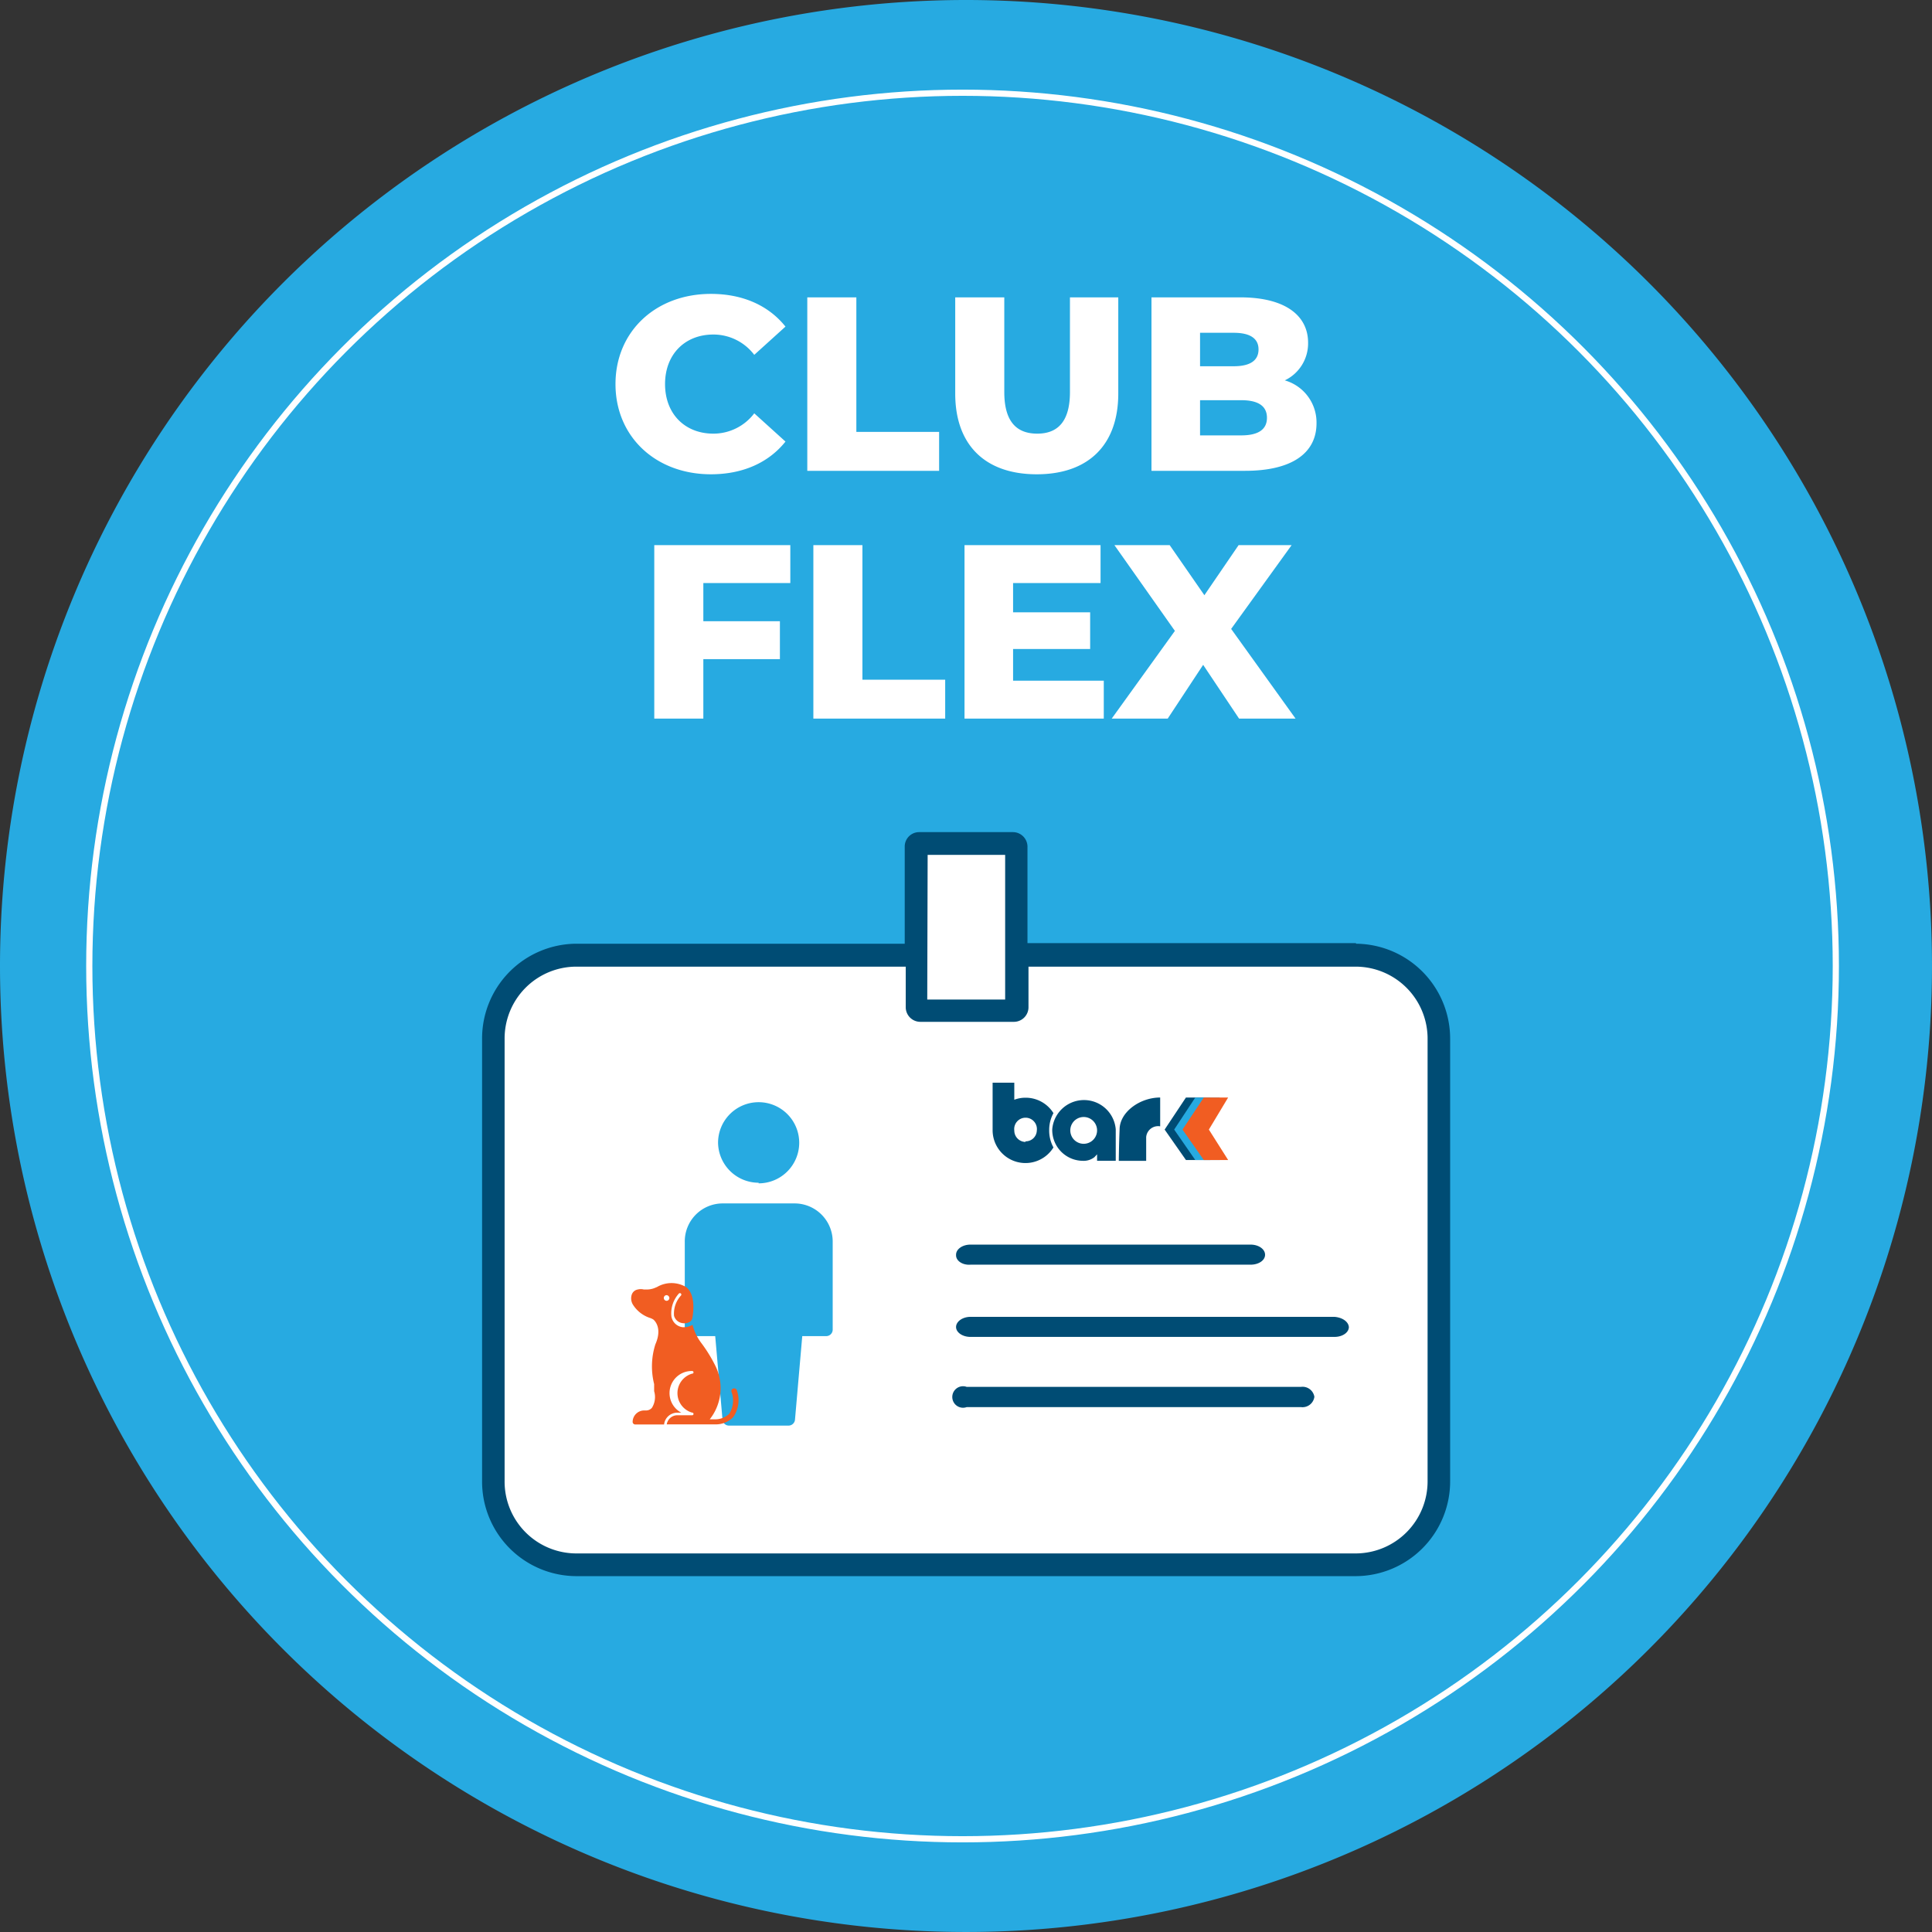
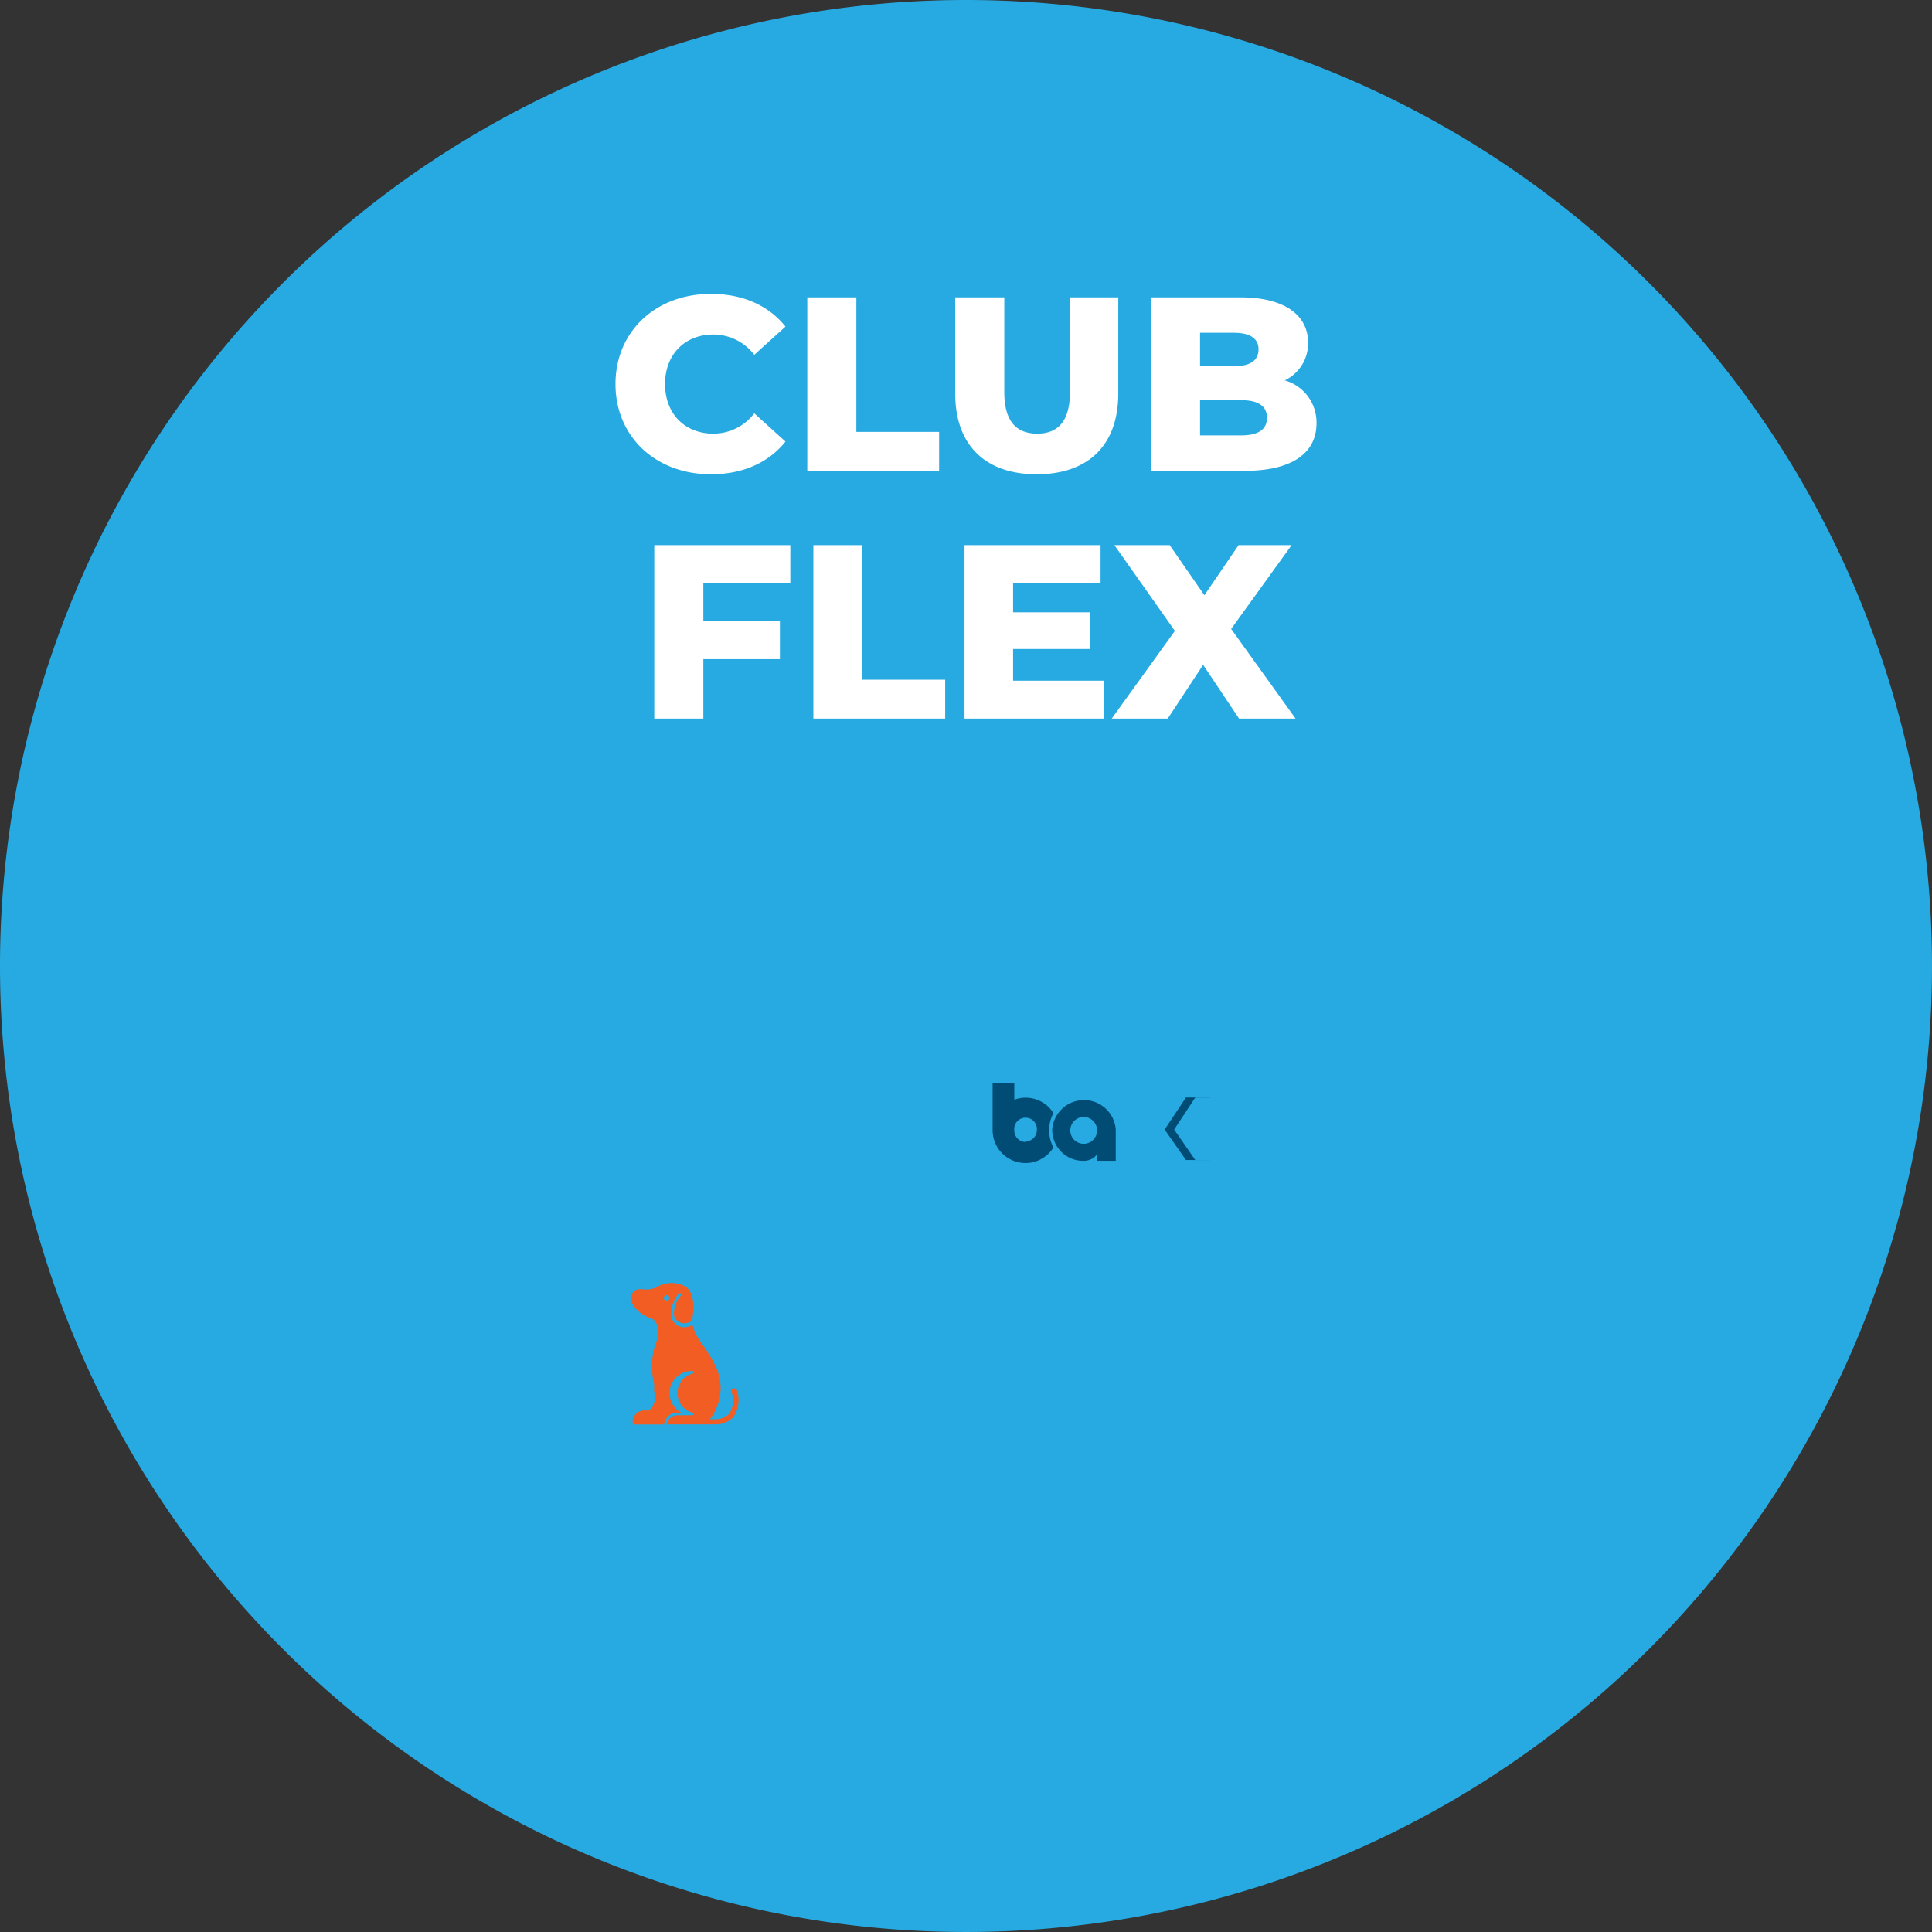
<svg xmlns="http://www.w3.org/2000/svg" width="311.867" height="311.867" viewBox="0 0 311.867 311.867">
  <rect x="0" y="0" width="311.867" height="311.867" fill="#333333" stroke="none" />
  <g id="Club_Flex" data-name="Club Flex" transform="translate(-4550 3549)">
    <g id="Club_365_Bar_K" data-name="Club 365 Bar K" transform="translate(4550 -3549)">
      <path id="Path_389" data-name="Path 389" d="M155.934,0A155.933,155.933,0,1,1,0,155.933,155.934,155.934,0,0,1,155.934,0Z" transform="translate(0 0)" fill="#27aae1" />
-       <ellipse id="Ellipse_77" data-name="Ellipse 77" cx="140.966" cy="140.966" rx="140.966" ry="140.966" transform="translate(14.411 14.968)" fill="none" stroke="#fff" stroke-miterlimit="10" stroke-width="1" />
-       <path id="Path_355" data-name="Path 355" d="M29.029,57.514l-4.749,5.8v78.311l4.749,6.419,5.24,2.849H164.493l5.109-1.245,5.6-3.734.95-7.4V65.7l-1.9-7.631-6.681-4.749H109.01l-.459-18.112H93.322L91.979,53.289l-56.76.262Z" transform="translate(55.243 101.111)" fill="#fff" />
-       <path id="Path_356" data-name="Path 356" d="M160.47,127.949a1.932,1.932,0,0,1-2.129,1.67H104.333a1.736,1.736,0,1,1,0-3.275h54.008A1.932,1.932,0,0,1,160.47,127.949ZM102.63,105.023c0-.917,1.048-1.638,2.325-1.638h45.231c1.277,0,2.325.721,2.325,1.638s-1.048,1.6-2.325,1.6H104.955c-1.277.1-2.325-.622-2.325-1.507Zm63.408,11.66c0,.884-1.015,1.6-2.325,1.6H104.955c-1.277,0-2.325-.721-2.325-1.6s1.048-1.638,2.325-1.638h58.758c1.31.1,2.325.819,2.325,1.736Zm1.146-61.967H114.158V39.158A2.358,2.358,0,0,0,111.8,36.8H96.669a2.325,2.325,0,0,0-2.325,2.358V54.814H41.285A15.3,15.3,0,0,0,26.12,70.207v71.334A15.263,15.263,0,0,0,41.285,156.9h125.9a15.3,15.3,0,0,0,15.2-15.361V70.207a15.328,15.328,0,0,0-15.2-15.394ZM98.044,40.468h12.511V63.821H97.979Zm80.7,101.073a11.627,11.627,0,0,1-11.562,11.693H41.285a11.594,11.594,0,0,1-11.529-11.693V70.207A11.594,11.594,0,0,1,41.285,58.515H94.507v6.55a2.358,2.358,0,0,0,2.326,2.358h15.131a2.358,2.358,0,0,0,2.358-2.358v-6.55h52.862a11.627,11.627,0,0,1,11.562,11.693Z" transform="translate(51.699 97.523)" fill="#004c74" />
      <path id="Path_357" data-name="Path 357" d="M59.987,72.676V86.825a1.048,1.048,0,0,1-1.081,1.048H55.074L53.9,101.367a1.048,1.048,0,0,1-1.048.95H43.218a1.048,1.048,0,0,1-1.015-.95L41.023,87.873H37.159a1.048,1.048,0,0,1-1.048-1.048V72.676a6.125,6.125,0,0,1,6.19-6.223H53.928A6.157,6.157,0,0,1,59.987,72.676ZM48.032,63.211a6.55,6.55,0,1,0-6.55-6.55h0a6.55,6.55,0,0,0,6.55,6.452Z" transform="translate(74.428 127.806)" fill="#27aae1" />
      <path id="Path_358" data-name="Path 358" d="M50.543,76.367a.459.459,0,0,0-.557-.328.426.426,0,0,0-.328.524,4,4,0,0,1-.36,3.57,3.275,3.275,0,0,1-2.391.884h-.753A8.123,8.123,0,0,0,47.169,72.6a23.484,23.484,0,0,0-2.325-3.832,8.352,8.352,0,0,1-1.474-3.013,2.457,2.457,0,0,1-1.277.393h-.328a2.1,2.1,0,0,1-1.8-1.736,4.749,4.749,0,0,1,1.212-3.7.232.232,0,0,1,.328.328,4.323,4.323,0,0,0-1.114,3.275,1.638,1.638,0,0,0,1.376,1.179,1.7,1.7,0,0,0,1.081-.164.95.95,0,0,0,.491-.622c.2-1.015.524-3.9-1.015-5.044a4.618,4.618,0,0,0-4.684,0l-.491.2a3.505,3.505,0,0,1-1.146.2h-.491a1.932,1.932,0,0,0-.983,0,1.245,1.245,0,0,0-.95.786,1.932,1.932,0,0,0,.164,1.638,5.142,5.142,0,0,0,2.751,2.162,2.227,2.227,0,0,1,.557.262s1.572,1.179.328,4a11.725,11.725,0,0,0-.2,6.419c0,.393,0,.753,0,1.146a3.275,3.275,0,0,1-.36,2.686,1.245,1.245,0,0,1-.983.426h-.295a1.867,1.867,0,0,0-1.834,1.867.426.426,0,0,0,.459.393h4.618a2.129,2.129,0,0,1,2.129-1.9h.655A3.57,3.57,0,0,1,43.3,73.222a.214.214,0,1,1,0,.426,3.275,3.275,0,0,0,0,6.288.214.214,0,1,1,0,.426H40.913a1.736,1.736,0,0,0-1.7,1.474H47.1a3.9,3.9,0,0,0,2.849-1.179,4.782,4.782,0,0,0,.59-4.291ZM39.178,61.89a.459.459,0,0,1,0-.917.491.491,0,0,1,.459.459.459.459,0,0,1-.459.459Z" transform="translate(68.414 148.09)" fill="#f15d22" />
      <path id="Path_359" data-name="Path 359" d="M60.418,56.781a5.6,5.6,0,0,1,.688-2.718,5.273,5.273,0,0,0-4.487-2.489,5.044,5.044,0,0,0-1.834.327V49.15h-3.5v7.73A5.306,5.306,0,0,0,61.106,59.6a5.666,5.666,0,0,1-.688-2.817Zm-3.832,1.932a1.834,1.834,0,0,1-1.8-1.834h0a1.834,1.834,0,1,1,3.635,0,1.8,1.8,0,0,1-1.834,1.736Z" transform="translate(108.944 125.622)" fill="#004c74" />
      <path id="Path_360" data-name="Path 360" d="M57.4,52.855l3.439-5.175h3.93l-3.111,5.175,3.111,4.913h-3.93Z" transform="translate(130.598 129.483)" fill="#004c74" />
      <path id="Path_361" data-name="Path 361" d="M57.87,52.855l3.406-5.175h3.963L62.1,52.855l3.144,4.913H61.276Z" transform="translate(131.667 129.483)" fill="#27aae1" />
-       <path id="Path_362" data-name="Path 362" d="M58.28,52.855l3.439-5.175h3.93l-3.111,5.175,3.111,4.913h-3.93Z" transform="translate(132.6 129.483)" fill="#f15d22" />
      <path id="Path_363" data-name="Path 363" d="M64.472,59.814V54.737a5.142,5.142,0,0,0-10.251,0,4.978,4.978,0,0,0,4.946,5.077,2.817,2.817,0,0,0,1.867-.59l.426-.459v1.048Zm-3.013-4.847a2.162,2.162,0,1,1-.6-1.559A2.162,2.162,0,0,1,61.459,54.967Z" transform="translate(115.633 127.567)" fill="#004c74" />
-       <path id="Path_364" data-name="Path 364" d="M57.5,60.1h4.422V56.267a1.932,1.932,0,0,1,2.26-1.736V49.88c-3.275,0-6.55,2.358-6.55,5.175C57.533,57.249,57.5,60.1,57.5,60.1Z" transform="translate(123.096 127.283)" fill="#004c74" />
    </g>
    <path id="Path_390" data-name="Path 390" d="M43.84,39.56c5.16,0,9.32-1.88,12.04-5.28l-5.04-4.56A8.277,8.277,0,0,1,44.24,33c-4.6,0-7.8-3.2-7.8-8s3.2-8,7.8-8a8.277,8.277,0,0,1,6.6,3.28l5.04-4.56c-2.72-3.4-6.88-5.28-12.04-5.28-8.88,0-15.4,6.04-15.4,14.56S34.96,39.56,43.84,39.56ZM59.4,39H80.68V32.72H67.32V11H59.4Zm37.04.56c8.28,0,13.16-4.68,13.16-13.04V11h-7.8V26.28c0,4.8-2,6.72-5.28,6.72-3.32,0-5.32-1.92-5.32-6.72V11H83.28V26.52C83.28,34.88,88.16,39.56,96.44,39.56ZM136.48,24.4a6.612,6.612,0,0,0,3.76-6.08c0-4.32-3.6-7.32-10.96-7.32H114.96V39h15.12c7.52,0,11.52-2.84,11.52-7.68A7.07,7.07,0,0,0,136.48,24.4Zm-8.24-7.68c2.64,0,4,.92,4,2.68,0,1.8-1.36,2.72-4,2.72H122.8v-5.4Zm1.2,16.56H122.8V27.6h6.64c2.72,0,4.16.92,4.16,2.84S132.16,33.28,129.44,33.28ZM56.66,57.12V51H34.7V79h7.92V69.4H54.98V63.28H42.62V57.12ZM60.38,79H81.66V72.72H68.3V51H60.38Zm32.24-6.12V67.76h12.44V61.84H92.62V57.12h14.12V51H84.78V79h22.48V72.88ZM138.22,79l-10.4-14.48L137.58,51h-8.56l-5.52,8.08L117.9,51h-8.92l9.76,13.84L108.54,79h9.04l5.72-8.68L129.1,79Z" transform="translate(4620.914 -3512)" fill="#fff" />
  </g>
</svg>